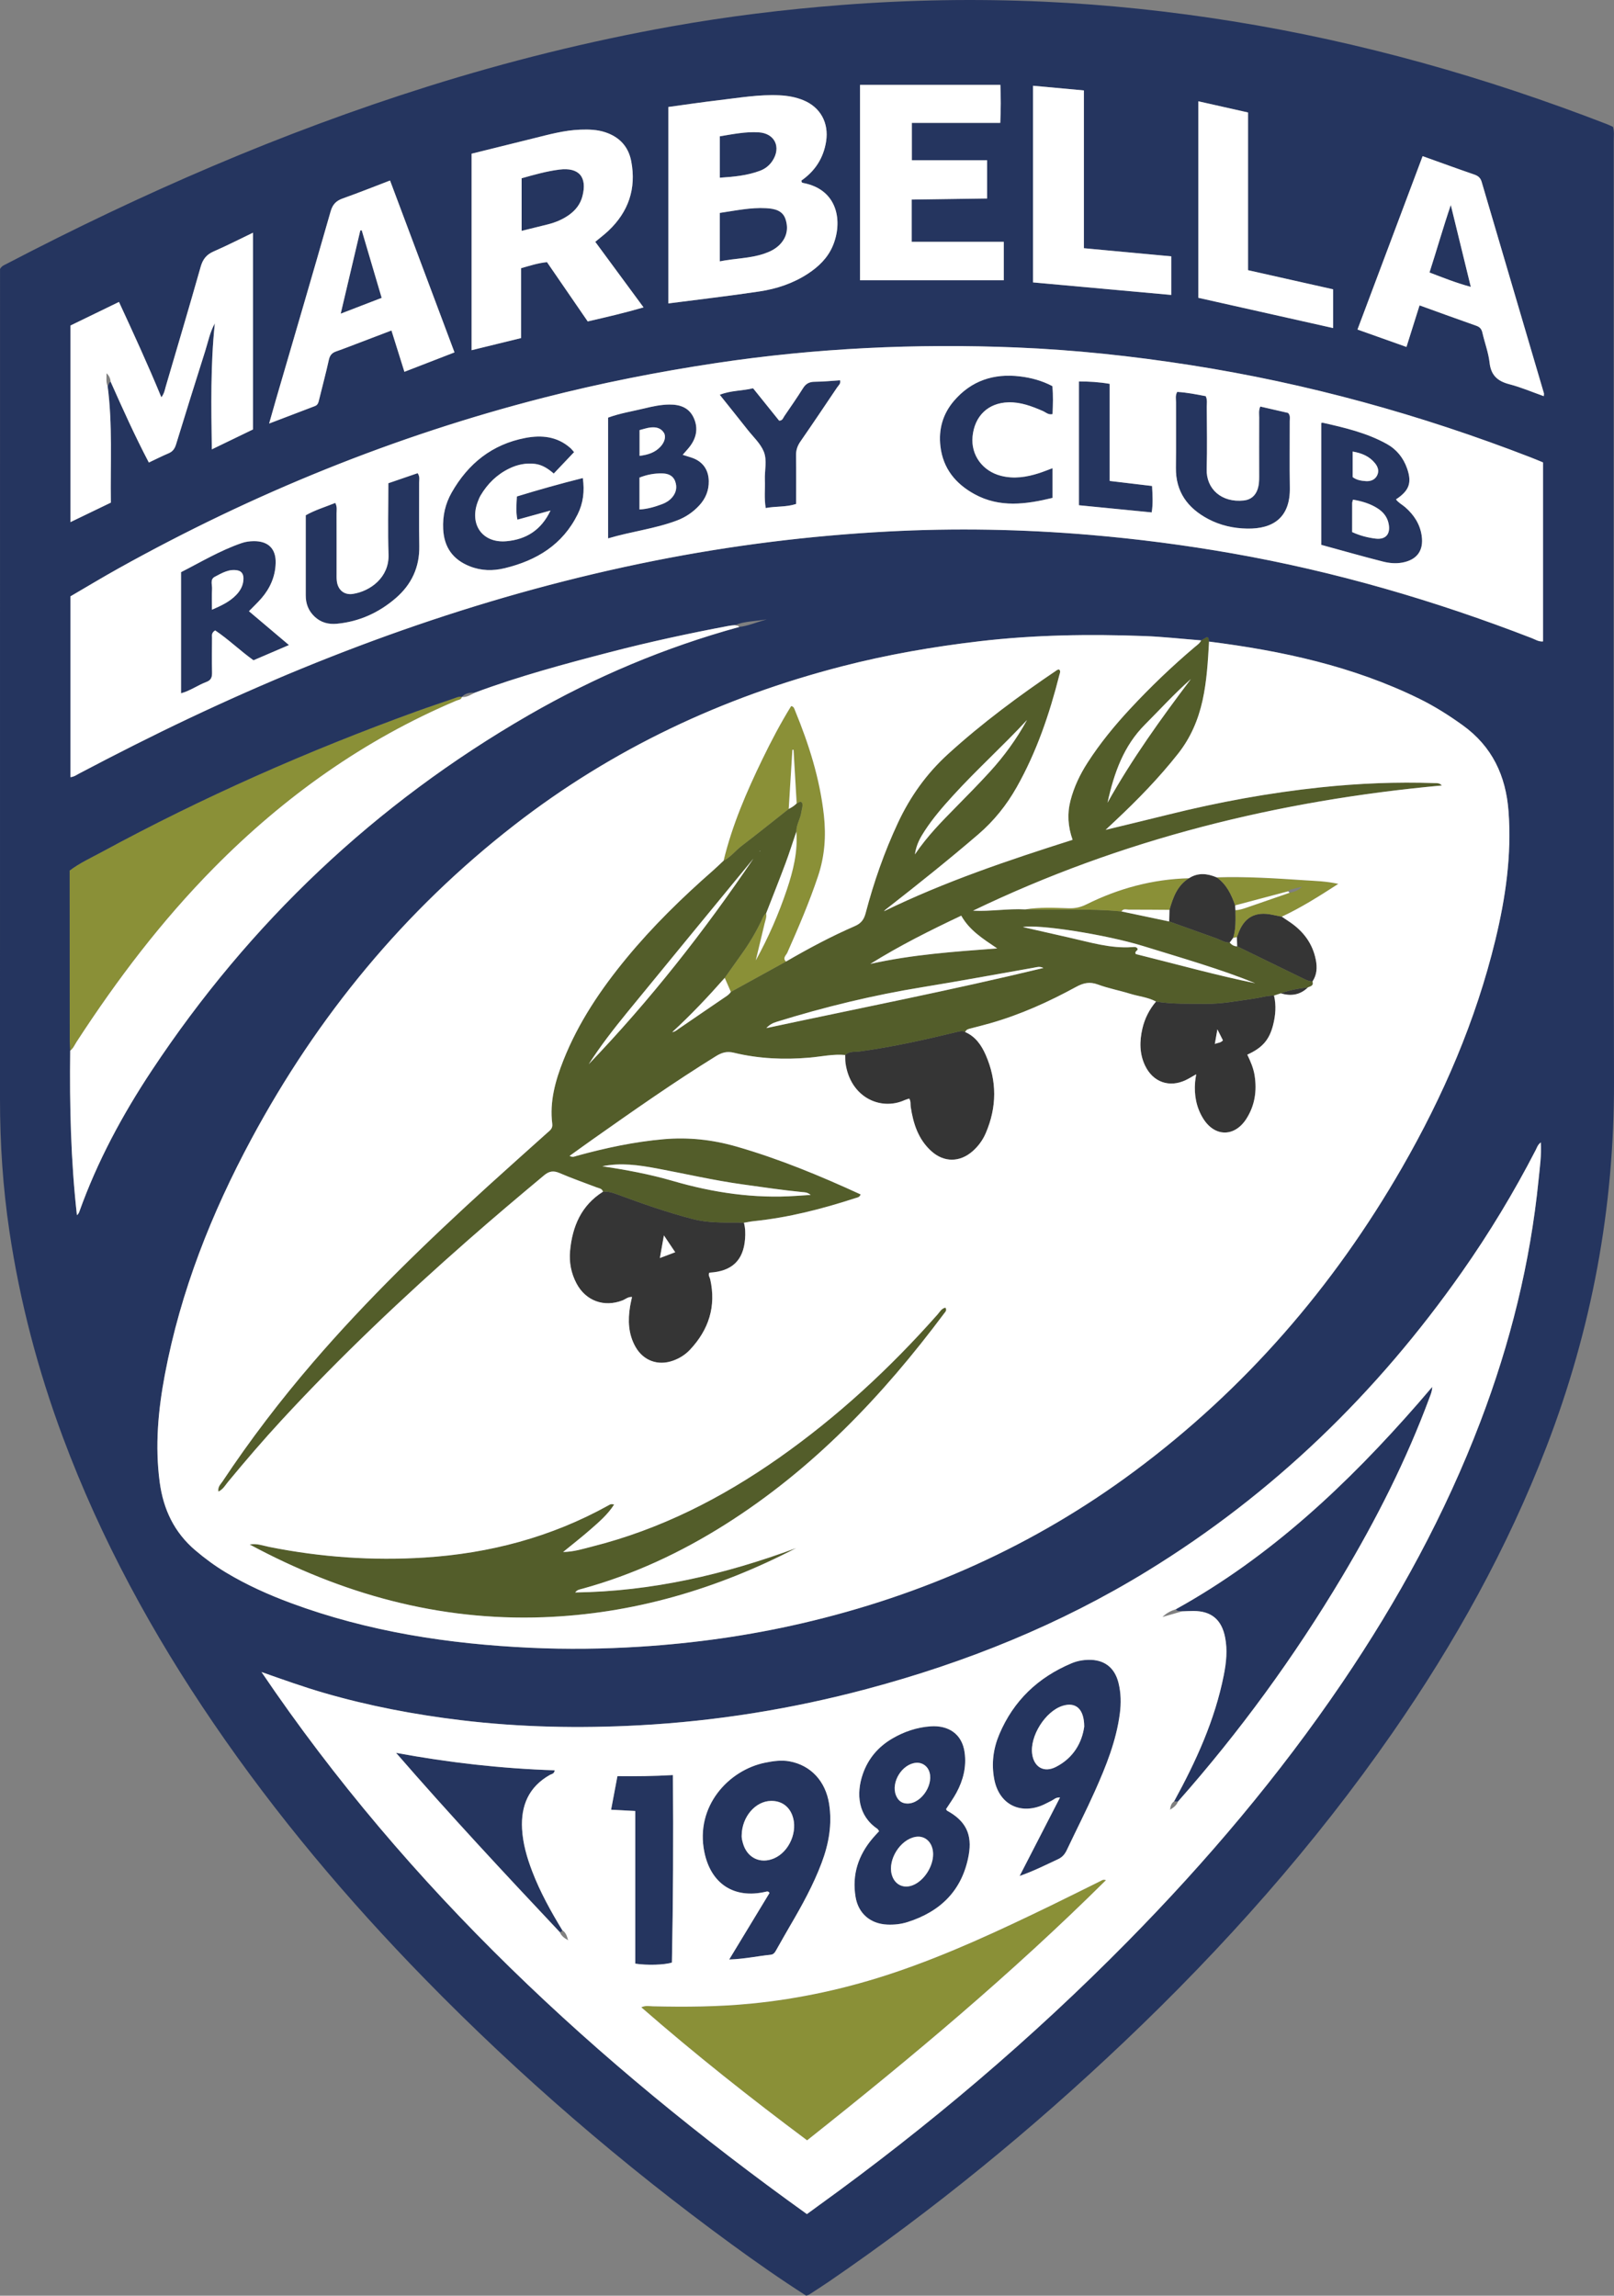
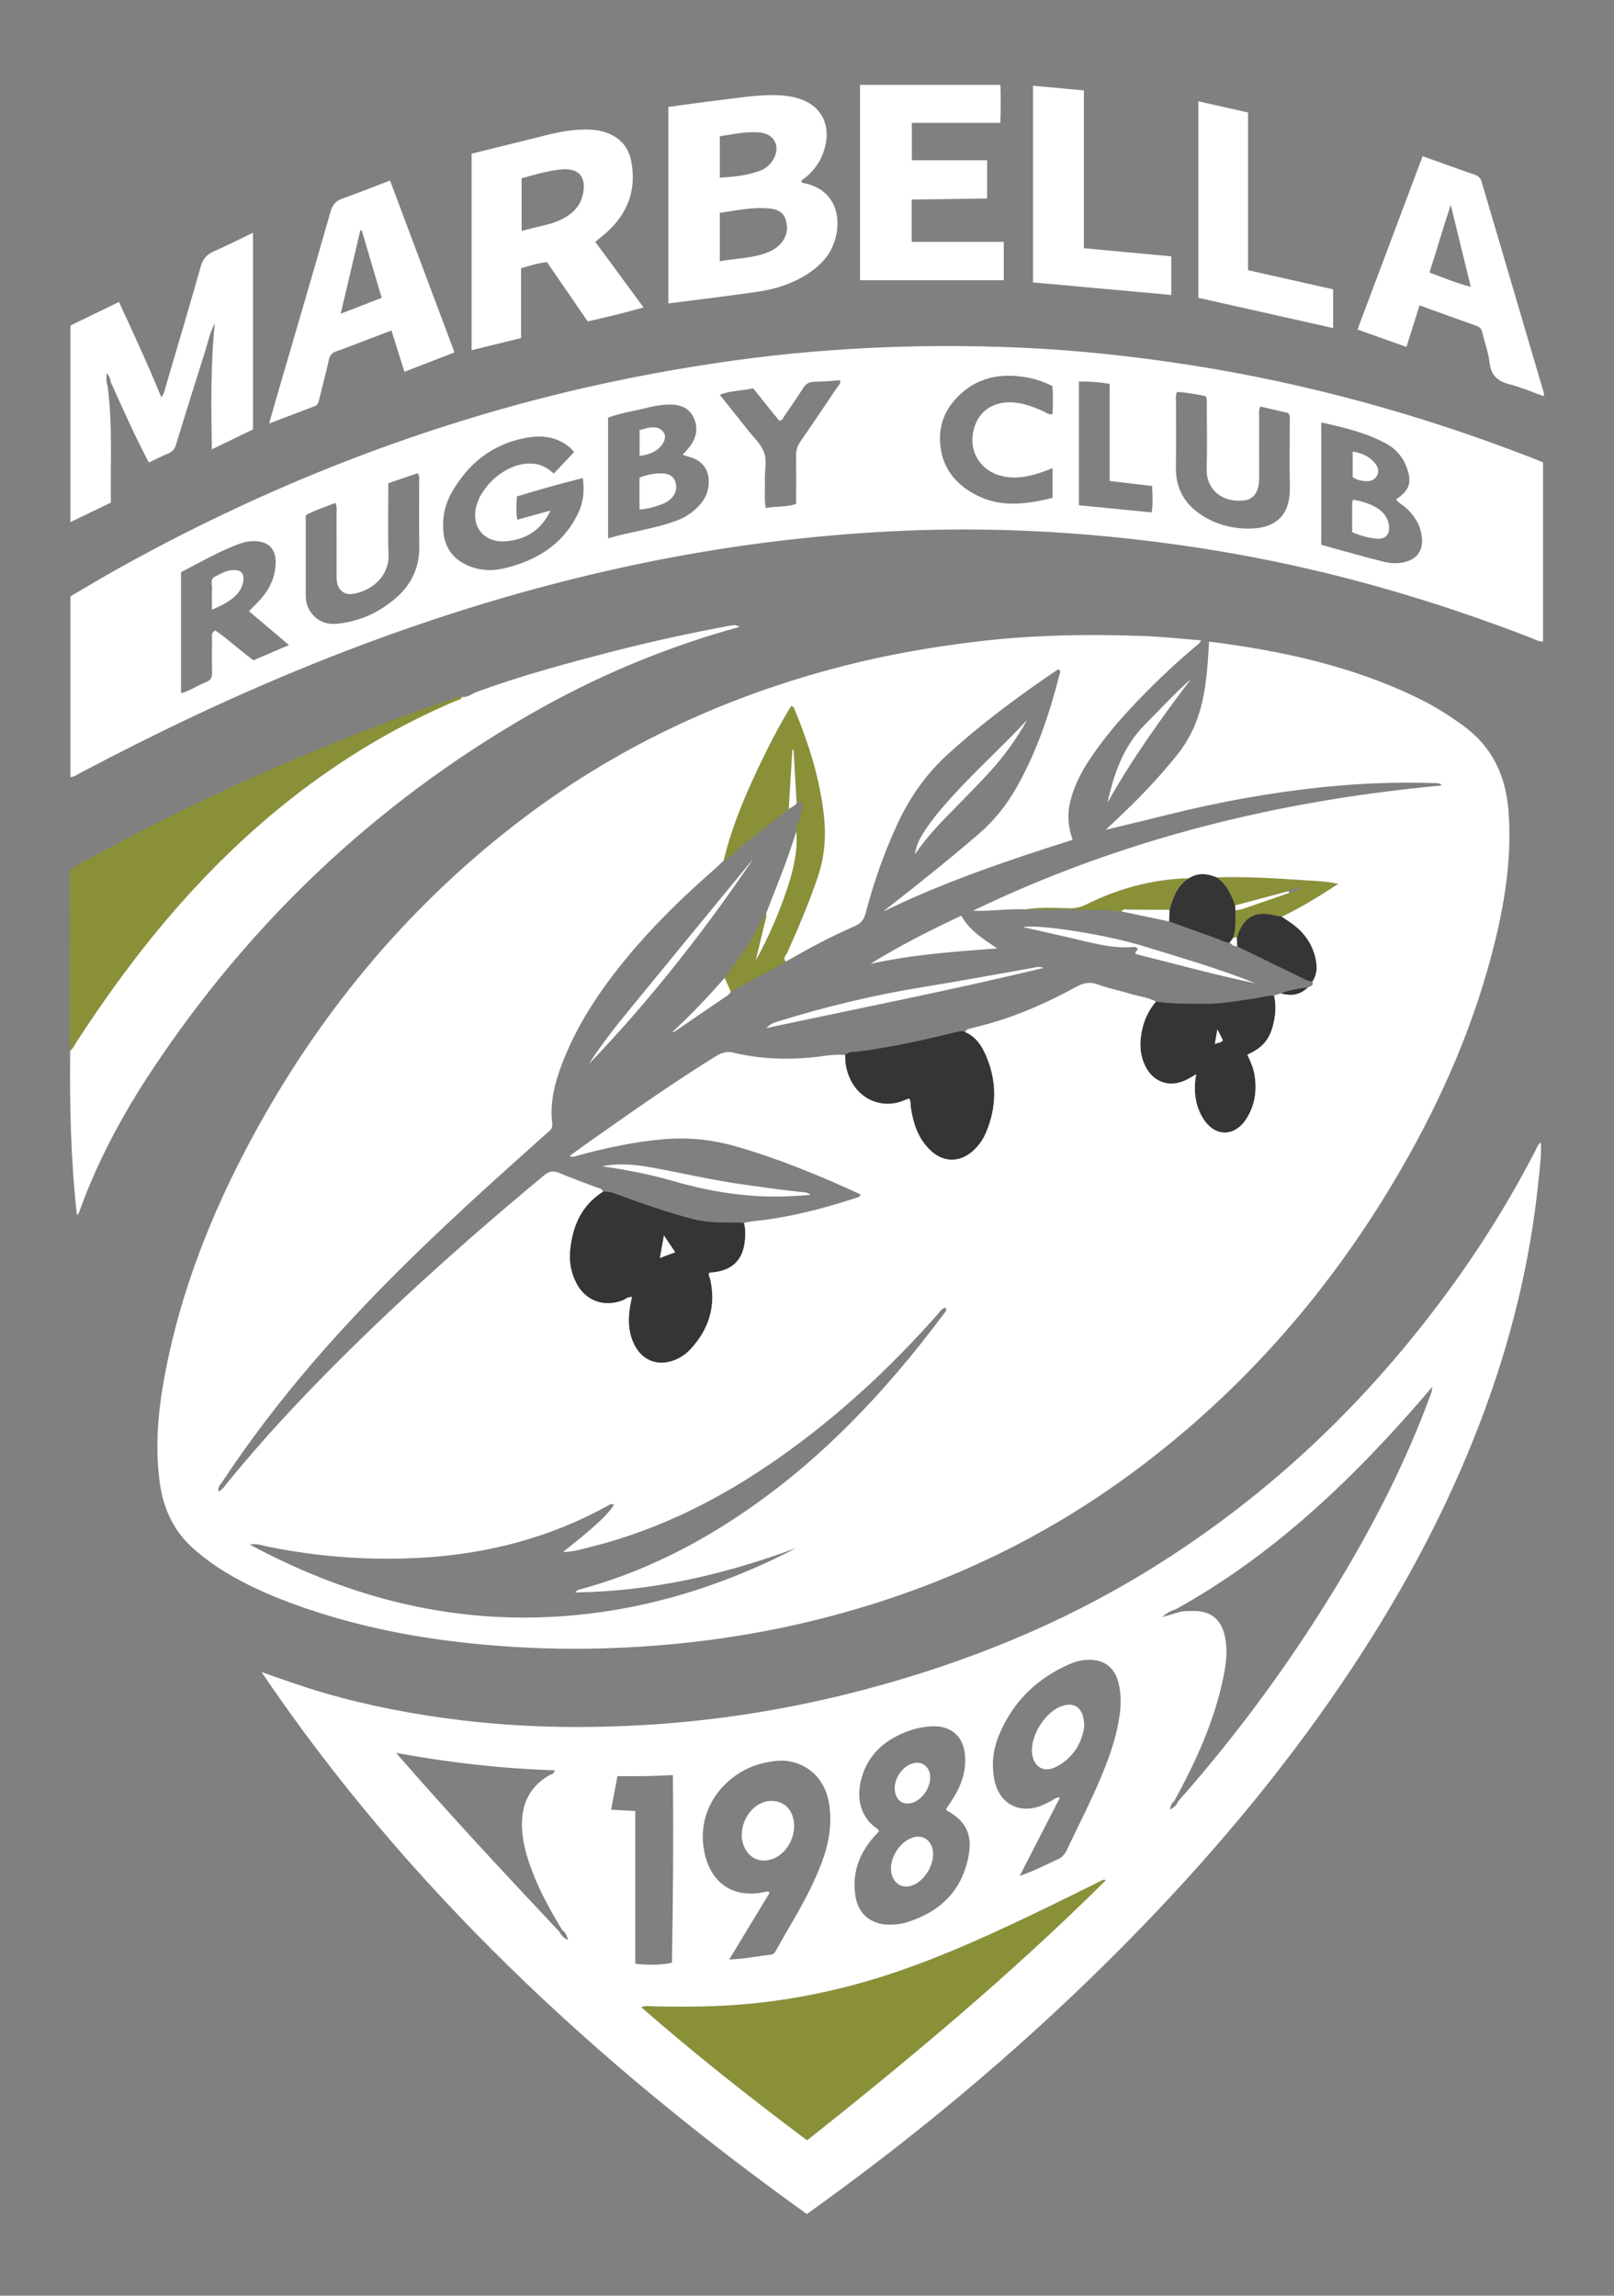
<svg xmlns="http://www.w3.org/2000/svg" id="logo-marbella-rugby-club" viewBox="0 0 360 512">
  <rect x="0" y="0" width="360" height="512" fill="#808080" stroke="none" />
  <defs>
    <style>.cls-1{fill:#fff;}.cls-2{fill:#535d2a;}.cls-3{fill:#353535;}.cls-4{fill:#25355f;}.cls-5{fill:#8a9037;}</style>
  </defs>
  <path id="dark-olive" class="cls-3" d="M134.487,265.787c1.243-.133,2.379.286,3.508.705,5.43,2.015,10.89,3.918,16.504,5.379,3.334.868,6.698.785,10.076.79.452,0,.904.03,1.355.046.328,1.19.346,2.409.252,3.621-.371,4.804-2.954,7.232-7.951,7.507-.352.539.071.987.18,1.473,1.362,6.057-.326,11.248-4.497,15.701-1.046,1.116-2.336,1.93-3.787,2.45-3.361,1.204-6.621.028-8.382-3.08-1.613-2.848-1.727-5.923-1.201-9.068.111-.662.27-1.316.423-2.054-.914-.058-1.467.512-2.123.766-4.105,1.592-8.19.117-10.254-3.778-1.204-2.272-1.673-4.733-1.436-7.276.509-5.457,2.489-10.13,7.332-13.183ZM150.604,279.281c-.844-1.258-1.608-2.397-2.521-3.758-.326,1.836-.603,3.392-.897,5.046,1.228-.463,2.27-.855,3.418-1.287ZM188.591,237.11c1.06,7.584,7.78,10.686,13.172,8.252.334-.151.697-.237,1.035-.35.406.629.247,1.248.333,1.826.559,3.751,1.68,7.254,4.593,9.889,2.831,2.562,6.362,2.535,9.226.013,1.274-1.122,2.255-2.477,2.919-4.017,2.5-5.801,2.528-11.649-.003-17.433-.946-2.162-2.275-4.118-4.585-5.117-.484-.272-.938-.236-1.498-.101-7.296,1.765-14.612,3.421-22.067,4.424-1.037.14-2.304-.112-3.202.795.023.606-.007,1.22.077,1.817ZM257.846,223.375c3.675.611,7.383.445,11.083.497,3.57.05,7.05-.645,10.557-1.131,1.564-.216,3.087-.704,4.682-.706.529,2.199.341,4.388-.2,6.541-.84,3.342-2.414,5.128-5.759,6.638.712,1.488,1.376,3.006,1.633,4.656.532,3.425.05,6.68-1.824,9.623-2.646,4.156-7.115,4.112-9.686-.084-1.516-2.474-2.005-5.214-1.77-8.091.043-.52.145-1.036.245-1.727-.872.491-1.559.928-2.288,1.279-3.693,1.781-7.351.492-9.117-3.222-1.266-2.661-1.24-5.444-.596-8.24.518-2.25,1.542-4.269,3.04-6.035ZM272.771,232.025c-.365-.724-.746-1.482-1.233-2.449-.213,1.21-.38,2.156-.571,3.242.687-.267,1.295-.212,1.804-.792ZM293.497,214.094c-.704-3.617-2.733-6.341-5.725-8.396-.619-.425-1.246-.838-1.869-1.256-.669-.133-1.34-.254-2.005-.402-3.909-.872-6.443.538-7.767,4.327-.075.215-.164.425-.246.638.02.685.04,1.369.06,2.054,5.025,2.447,10.053,4.89,15.073,7.347.553.271,1.111.47,1.728.483,1-1.48,1.078-3.115.751-4.794ZM275.049,209.182c.659-2.021.532-4.108.517-6.186-.022-.358-.044-.716-.066-1.074-.852-2.431-1.926-4.715-4.127-6.252-2.09-.875-4.159-1.11-6.179.197-2.622,1.623-3.544,4.3-4.348,7.05-.021.864-.042,1.728-.063,2.592,3.512,1.258,7.024,2.518,10.537,3.773.977.349,1.863.991,2.967.936.254-.345.508-.691.763-1.036ZM291.747,220.203c-2.062.251-4.108.573-6.057,1.339,2.266.678,4.316.374,6.057-1.339Z" />
-   <path id="medium-olive" class="cls-2" d="M188.514,235.293c-2.668-.254-5.284.354-7.914.582-5.719.496-11.364.254-16.933-1.095-1.548-.375-2.689-.026-3.986.776-9.355,5.789-18.348,12.111-27.336,18.442-1.725,1.215-3.432,2.458-5.301,3.798.732.394,1.168.102,1.629-.025,6.362-1.747,12.8-3.129,19.378-3.703,5.482-.478,10.855.101,16.18,1.631,9.556,2.746,18.692,6.529,27.729,10.684-.226.681-.772.695-1.239.847-7.359,2.397-14.826,4.314-22.547,5.111-.752.078-1.496.241-2.244.364-.452-.016-.903-.046-1.355-.046-3.378-.005-6.742.078-10.076-.79-5.614-1.461-11.075-3.365-16.504-5.379-1.13-.419-2.265-.838-3.508-.705-.186-.736-.859-.758-1.407-.967-2.757-1.051-5.547-2.024-8.253-3.192-1.365-.589-2.325-.457-3.475.502-5.712,4.76-11.39,9.559-16.976,14.468-14.487,12.732-28.489,25.967-41.581,40.152-4.12,4.464-8.071,9.071-11.94,13.753-.608.735-1.07,1.637-2.132,2.161-.206-1.054.483-1.62.902-2.251,6.137-9.245,12.86-18.043,20.088-26.457,12.143-14.135,25.516-27.042,39.277-39.56,4.322-3.932,8.691-7.812,13.037-11.717.605-.544,1.29-.95,1.154-2.025-.626-4.978.688-9.647,2.491-14.199,3.335-8.418,8.337-15.82,14.056-22.76,5.857-7.108,12.427-13.514,19.343-19.575.797-.698,1.552-1.444,2.326-2.169,1.589-.793,2.644-2.241,4.027-3.295,3.54-2.697,7.004-5.493,10.499-8.249.661-.308,1.26-.706,1.772-1.23.391-.112.727-.602,1.216-.161.224.736-.081,1.43-.186,2.16-.212,1.48-1.126,2.766-1.1,4.294-.803,2.363-1.55,4.747-2.423,7.083-1.397,3.737-2.878,7.442-4.324,11.161-.596.411-.784,1.091-1.074,1.692-1.213,2.515-2.626,4.909-4.246,7.182-1.306,1.831-2.605,3.668-3.907,5.502-3.699,4.187-7.519,8.257-11.706,12.095.638-.073,1.008-.445,1.419-.726,3.563-2.432,7.117-4.879,10.687-7.3.387-.263.71-.555.963-.937,4.101-2.258,8.202-4.515,12.302-6.773,4.985-2.886,10.06-5.61,15.341-7.899,1.45-.629,2.056-1.504,2.424-2.904,1.815-6.913,4.169-13.633,7.196-20.118,2.733-5.857,6.387-10.984,11.181-15.35,7.598-6.919,15.824-12.998,24.314-18.742.117-.079.281-.09.436-.136.456.372.18.845.085,1.224-2.207,8.713-5.078,17.173-9.518,25.035-2.261,4.004-5.079,7.521-8.584,10.532-6.566,5.64-13.324,11.038-20.142,16.364-.303.237-.624.451-.89.783,13.485-6.585,27.65-11.354,42.08-15.937-1.036-2.926-1.227-5.82-.472-8.746.786-3.046,2.122-5.841,3.818-8.473,2.765-4.292,5.984-8.226,9.453-11.958,4.554-4.899,9.372-9.523,14.48-13.842.516-.436,1.101-.807,1.392-1.46.426-.244.85-.489,1.287-.74.592.126.327.671.481,1.011-.256,4.396-.493,8.789-1.448,13.113-.964,4.368-2.674,8.349-5.46,11.882-4.244,5.383-9.001,10.271-13.989,14.948-.604.567-1.207,1.135-2.174,2.044,4.995-1.214,9.513-2.291,14.02-3.413,11.176-2.781,22.482-4.856,33.931-6.066,8.447-.893,16.929-1.246,25.428-.949.506.018,1.057-.088,1.627.53-36.538,3.351-71.513,12.001-104.576,27.924,3.901.205,7.754-.5,11.626-.289,7.162.229,14.34-.257,21.493.461,3.543.744,7.086,1.489,10.629,2.233,3.512,1.258,7.023,2.518,10.536,3.774.977.349,1.863.991,2.967.936.441.502.964.842,1.659.839,5.025,2.447,10.053,4.89,15.073,7.347.553.271,1.111.47,1.728.483.325.941-.41,1.072-.999,1.315-2.062.251-4.108.573-6.057,1.339-.507.164-1.015.329-1.522.493-1.596.002-3.118.489-4.682.706-3.508.485-6.987,1.181-10.557,1.131-3.701-.052-7.408.114-11.083-.497-1.808-.978-3.86-1.149-5.785-1.745-2.376-.737-4.846-1.195-7.172-2.056-1.805-.668-3.207-.376-4.845.519-6.104,3.332-12.427,6.193-19.137,8.107-1.449.413-2.91.784-4.369,1.16-.516.133-1.042.226-1.257.815-.484-.272-.938-.236-1.498-.101-7.296,1.765-14.612,3.421-22.067,4.424-1.037.14-2.304-.112-3.202.795ZM214.404,204.218c-6.823,3.235-13.502,6.541-20.277,10.756,9.492-2.114,18.697-2.725,28.295-3.453-3.273-2.206-6.21-4.068-8.018-7.303ZM232.733,215.883c-.843-.424-1.489-.178-2.124-.066-8.261,1.445-16.507,2.986-24.785,4.33-11.064,1.797-21.919,4.428-32.618,7.753-.825.256-1.532.6-2.274,1.39,20.683-4.426,41.252-8.444,61.801-13.407ZM134.345,260.111c5.317.784,10.596,1.773,15.752,3.273,9.023,2.625,18.176,3.975,27.581,3.32.947-.066,1.895-.127,3.146-.21-.801-.624-1.348-.576-1.87-.627-4.443-.432-8.853-1.103-13.274-1.712-6.451-.889-12.786-2.369-19.177-3.563-4.008-.748-8.055-1.336-12.158-.481ZM279.973,219.284c-7.52-3.081-16.224-5.578-24.87-8.254-8.585-2.657-23.615-4.947-26.943-4.27,3.442.783,6.895,1.578,10.352,2.352,4.635,1.038,9.211,2.47,14.059,2.115.403-.029.921-.12,1.173.386.087.475-.789.524-.405,1.17,9.134,2.27,18.265,4.806,26.634,6.501ZM168.053,191.483c-9.385,11.427-18.788,22.839-28.145,34.289-3.04,3.72-5.992,7.515-8.591,11.57,13.622-14.185,25.723-29.598,36.736-45.859ZM229.074,160.581c-5.349,5.78-11.21,11.045-16.508,16.862-2.251,2.471-4.446,4.993-6.276,7.801-.96,1.473-1.884,2.982-2.223,5.312,2.82-4.167,5.986-7.332,9.124-10.527,2.554-2.6,5.117-5.194,7.575-7.883,3.217-3.52,6.004-7.369,8.308-11.567ZM265.626,151.446c-3.776,3.351-6.93,6.832-10.244,10.152-4.711,4.718-6.864,10.654-8.349,17.419,5.52-9.851,11.853-18.635,18.593-27.571ZM169.53,189.739c-.187-.239.177.041-.096.174.009-.039.013-.08.03-.115.012-.025.044-.04.066-.059ZM121.227,360.682c19.99-.735,38.678-6.261,56.388-15.438-15.895,5.891-32.196,9.69-49.318,9.913.462-.634,1.073-.683,1.64-.839,11.329-3.119,21.862-8.036,31.78-14.293,19.537-12.325,35.172-28.735,48.895-47.129.249-.333.642-.657.268-1.257-.883.167-1.267.96-1.781,1.54-10.61,11.981-22.281,22.778-35.388,31.986-12.755,8.961-26.447,15.926-41.621,19.751-2.018.509-4.019,1.171-6.492,1.221,2.234-1.832,4.251-3.398,6.167-5.081,1.869-1.641,3.783-3.27,5.211-5.499-.718-.238-1.015.039-1.32.208-12.745,7.067-26.483,10.684-40.941,11.605-11.62.74-23.163-.075-34.597-2.354-1.461-.291-2.887-.861-4.425-.551,20.495,11.025,42.165,17.076,65.532,16.217Z" />
  <path id="light-olive" class="cls-5" d="M103.027,155.435c-.144.666-.791.637-1.23.823-20.603,8.721-38.451,21.45-54.131,37.341-11.617,11.773-21.555,24.876-30.558,38.722-.449.691-.76,1.489-1.451,2.007-.036-.682-.102-1.363-.102-2.044-.012-12.01-.015-24.019-.021-36.029,0-.681,0-1.361,0-2.099,2.229-1.694,4.719-2.817,7.096-4.107,22.62-12.276,46.098-22.63,70.278-31.4,2.775-1.006,5.582-1.923,8.368-2.899.573-.201,1.12-.475,1.752-.316ZM175.606,212.481c2.491-5.621,4.916-11.264,6.867-17.105,1.472-4.409,1.803-8.899,1.299-13.497-.894-8.154-3.337-15.873-6.439-23.412-.166-.402-.245-.899-.872-.991-2.339,3.791-4.424,7.75-6.377,11.776-3.547,7.313-6.771,14.756-8.686,22.699,1.589-.793,2.644-2.241,4.027-3.295,3.54-2.697,7.004-5.493,10.499-8.249.271-4.391.542-8.783.814-13.174.086-.005.173-.011.259-.016.233,3.986.466,7.973.7,11.96.391-.112.727-.601,1.216-.161.224.736-.081,1.43-.186,2.16-.212,1.48-1.126,2.766-1.1,4.294.349,4.479-.702,8.723-2.111,12.917-1.835,5.461-4.128,10.721-6.937,15.797.657-2.75,1.309-5.502,1.975-8.25.177-.731.494-1.438.326-2.22-.596.41-.784,1.09-1.074,1.691-1.213,2.515-2.626,4.909-4.246,7.182-1.306,1.831-2.605,3.668-3.907,5.502.454,1.043.909,2.087,1.363,3.131,4.101-2.257,8.202-4.514,12.303-6.772-.851-.785.034-1.392.289-1.967ZM287.332,198.775c.103-.107.189-.275.313-.31.775-.219,1.559-.409,2.762-.716-.989,1.027-1.895,1.168-2.774,1.367-3.213,1.11-6.426,2.221-9.639,3.329-.789.272-1.585.518-2.428.551.016,2.079.143,4.166-.516,6.187.279-.06.557-.119.836-.179.083-.212.171-.422.246-.637,1.324-3.789,3.859-5.199,7.767-4.327.665.148,1.337.269,2.006.402,4.309-2.009,8.302-4.542,12.607-7.316-2.742-.606-5.073-.644-7.387-.797-6.576-.436-13.153-.866-19.751-.657,2.2,1.537,3.274,3.821,4.127,6.252,3.944-1.049,7.888-2.098,11.832-3.147ZM242.307,201.708c-1.261.628-2.5.901-3.913.854-3.245-.108-6.499-.262-9.733.253,7.162.229,14.34-.257,21.493.461.402-.701,1.076-.399,1.631-.401,3.02-.009,6.04.024,9.06.042.804-2.75,1.726-5.427,4.348-7.05-8.071.208-15.68,2.255-22.887,5.841ZM245.419,419.544c-3.669,1.807-7.322,3.648-11.002,5.431-11.392,5.519-22.847,10.887-34.867,14.938-10.452,3.523-21.154,5.886-32.128,6.951-7.254.704-14.532.761-21.814.591-.778-.018-1.601-.232-2.568.22,11.993,10.459,24.28,20.187,36.984,29.671,23.131-18.343,45.66-37.184,66.657-58.02-.644-.237-.942.061-1.261.218Z" />
-   <path id="purple" class="cls-4" d="M179.832,512c-5.693-3.637-11.158-7.46-16.547-11.395-24.451-17.849-47.315-37.545-68.48-59.21-17.278-17.686-33.161-36.542-47.12-56.983-13.659-20.001-25.192-41.139-33.666-63.891-5.555-14.916-9.591-30.23-11.929-45.98C.647,264.828-.002,255.053,0,245.229c.013-61.128.006-122.256.006-183.384,0-.681,0-1.362,0-1.857.382-.688.911-.851,1.373-1.092,30.254-15.787,61.436-29.36,94.015-39.603,17.85-5.612,35.973-10.116,54.386-13.406,12.533-2.239,25.162-3.781,37.863-4.768,15.069-1.171,30.151-1.431,45.237-.743,14.088.642,28.098,2.127,42.035,4.366,28.649,4.602,56.394,12.459,83.435,22.919.49.19.966.417,1.432.62.304,1.102.158,2.169.158,3.22.008,69.948-.097,139.896.059,209.843.062,28.085-4.977,55.116-15.041,81.267-8.747,22.727-20.49,43.832-34.336,63.8-17.471,25.196-37.742,47.957-59.938,69.025-20.572,19.527-42.455,37.445-65.866,53.464-1.439.985-2.912,1.918-4.374,2.869-.122.08-.278.107-.613.231ZM103.003,155.447l.024-.012c-.632-.159-1.179.115-1.752.316-2.786.976-5.593,1.892-8.368,2.899-24.18,8.77-47.658,19.124-70.278,31.4-2.377,1.29-4.867,2.413-7.096,4.107,0,.738,0,1.419,0,2.099.005,12.01.009,24.019.021,36.029,0,.681.067,1.363.102,2.044-.147,12.248.131,24.477,1.502,36.684.298-.243.436-.498.532-.768,4.008-11.22,9.622-21.631,16.176-31.52,21.848-32.964,49.799-59.47,84.039-79.229,14.817-8.55,30.475-15.135,46.977-19.667,1.971-.225,3.785-1.031,6.135-1.695-2.678.457-4.959.398-7.079,1.284-.45.052-.906.076-1.35.159-8.898,1.674-17.746,3.586-26.509,5.863-10.149,2.638-20.277,5.358-30.122,9.025-1.097-.011-2.16.081-2.955.982ZM24.002,86.069c.33-.225.218-.789.69-.906,2.677,6.016,5.373,12.024,8.509,17.995,1.541-.728,2.949-1.448,4.403-2.06.928-.391,1.375-1.041,1.662-1.974,2.144-6.959,4.301-13.915,6.51-20.854.655-2.056,1.049-4.208,2.143-6.146-.982,9.28-.799,18.549-.672,28.095,3.35-1.62,6.332-3.062,9.184-4.442v-43.873c-3.058,1.467-5.879,2.912-8.779,4.176-1.595.695-2.415,1.734-2.892,3.414-2.525,8.904-5.163,17.776-7.774,26.656-.219.743-.314,1.558-.994,2.464-3.018-7.332-6.21-14.251-9.453-21.271-3.749,1.821-7.33,3.56-10.824,5.257v43.844c3.118-1.504,6.026-2.907,9.012-4.347-.13-8.747.411-17.407-.726-26.028ZM267.911,142.821c-4.231-.332-8.457-.811-12.694-.968-12.284-.458-24.547-.269-36.786,1.167-10.316,1.21-20.516,2.985-30.569,5.574-26.729,6.885-51.244,18.41-73.106,35.388-24.583,19.091-43.93,42.624-58.664,70.009-8.928,16.594-15.809,33.971-19.32,52.567-1.5,7.943-2.234,15.943-1.149,24.031.81,6.039,3.237,11.168,7.932,15.163,2.146,1.826,4.399,3.482,6.807,4.933,4.621,2.784,9.517,4.981,14.567,6.851,17.224,6.378,35.137,9.119,53.375,9.957,8.178.376,16.368.275,24.556-.246,12.125-.772,24.109-2.454,35.939-5.194,27.038-6.262,51.901-17.339,74.238-33.938,24.664-18.327,44.356-41.078,59.667-67.684,9.203-15.992,16.471-32.805,20.833-50.797,2.283-9.419,3.658-18.938,2.938-28.678-.586-7.934-3.649-14.478-10.23-19.213-3.088-2.221-6.281-4.24-9.691-5.914-14.808-7.269-30.659-10.684-46.879-12.738-.152-.34.112-.885-.48-1.011-.437.252-.861.496-1.285.741ZM58.329,372.904c32.679,48.295,74.619,87.178,121.652,120.894.933-.681,1.726-1.265,2.525-1.842,24.611-17.75,47.68-37.31,68.994-58.939,17.624-17.885,33.799-36.976,47.912-57.784,12.394-18.274,22.931-37.541,30.807-58.218,6.625-17.394,11.1-35.313,12.952-53.856.272-2.72.677-5.459.508-8.37-.706.528-.853,1.137-1.121,1.657-4.877,9.461-10.369,18.549-16.483,27.256-18.916,26.942-42.061,49.432-70.145,66.666-19.506,11.971-40.508,20.429-62.572,26.314-16.669,4.446-33.627,7.181-50.84,8.106-13.26.713-26.516.45-39.734-1.144-10.322-1.245-20.491-3.177-30.476-6.074-4.702-1.364-9.307-3.022-13.978-4.666ZM344.176,103.132c-.889-.364-1.782-.746-2.688-1.097-24.635-9.554-49.951-16.555-76.074-20.626-12.821-1.998-25.699-3.383-38.651-3.912-22.472-.918-44.853.129-67.12,3.485-12.88,1.941-25.634,4.456-38.251,7.683-33.327,8.525-64.927,21.377-94.975,38.111-3.634,2.024-7.194,4.179-10.705,6.224v40.322c.817-.076,1.368-.501,1.958-.812,8.106-4.272,16.276-8.413,24.559-12.332,33.235-15.727,67.653-27.941,103.765-35.125,17.19-3.419,34.543-5.586,52.039-6.514,15.009-.796,30.009-.52,44.993.745,10.65.899,21.231,2.272,31.757,4.121,22.954,4.031,45.211,10.517,66.928,18.933.761.295,1.465.803,2.465.714v-39.92ZM149.08,23.859v43.812c6.847-.888,13.599-1.665,20.316-2.674,3.829-.575,7.501-1.79,10.798-3.947,2.4-1.57,4.411-3.513,5.545-6.178,2.271-5.332,1.248-12.618-6.641-14.077-.262-.049-.35-.219-.334-.535,3.03-2.114,4.924-5.009,5.502-8.741.636-4.105-1.269-7.612-5.09-9.172-1.689-.69-3.468-1.006-5.309-1.094-4.576-.22-9.064.572-13.573,1.098-3.674.429-7.333.981-11.214,1.507ZM116.227,75.397v-15.582c2.003-.576,3.843-1.163,5.775-1.351,3.064,4.459,6.062,8.821,9.085,13.22,4.21-.964,8.269-1.907,12.454-3.13-3.69-5.009-7.223-9.807-10.769-14.621,1.095-.914,2.067-1.642,2.943-2.471,4.476-4.235,6.237-9.397,5.084-15.482-.619-3.269-2.6-5.402-5.732-6.461-1.824-.617-3.71-.671-5.614-.603-3.588.128-7.018,1.086-10.47,1.943-4.604,1.143-9.208,2.284-13.795,3.421v43.822c3.774-.925,7.333-1.797,11.037-2.705ZM220.178,35.741h-16.793v-8.338h19.721c.149-3.025.136-5.782.027-8.475h-31.305v43.582h32.061v-8.574h-20.534v-9.426c5.659-.081,11.222-.16,16.822-.24v-8.529ZM317.312,34.828c-4.872,12.965-9.683,25.766-14.529,38.664,3.789,1.347,7.31,2.599,10.926,3.885,1.008-3.201,1.949-6.19,2.919-9.272,4.398,1.586,8.513,3.093,12.648,4.542.82.287,1.19.747,1.377,1.583.499,2.221,1.343,4.392,1.591,6.634.316,2.854,1.791,4.147,4.426,4.831,2.588.672,5.074,1.742,7.666,2.658.021-.382.067-.529.031-.651-4.63-15.718-9.272-31.434-13.89-47.156-.268-.911-.804-1.332-1.673-1.631-3.717-1.278-7.409-2.628-11.493-4.089ZM60.029,94.46c3.666-1.398,6.95-2.648,10.232-3.903.661-.253.776-.836.923-1.449.71-2.949,1.519-5.875,2.163-8.838.224-1.033.697-1.573,1.648-1.904,1.713-.595,3.4-1.265,5.096-1.908,2.379-.903,4.757-1.811,7.224-2.751.999,3.188,1.938,6.183,2.889,9.214,3.858-1.495,7.439-2.883,11.171-4.329-4.809-12.822-9.562-25.498-14.375-38.332-3.643,1.391-7.069,2.764-10.545,3.996-1.484.526-2.262,1.325-2.716,2.916-4,13.997-8.112,27.961-12.187,41.937-.481,1.649-.941,3.303-1.522,5.35ZM230.408,19.123v43.859c10.271.932,20.497,1.859,30.841,2.798v-8.61c-6.502-.604-12.884-1.197-19.49-1.811V20.166c-3.838-.352-7.446-.684-11.351-1.042ZM267.288,66.419c9.998,2.243,19.968,4.48,30.067,6.746v-8.64c-6.282-1.412-12.529-2.816-18.977-4.265V25.087c-3.778-.851-7.357-1.657-11.09-2.497v43.829ZM262.757,401.778c13.765-15.562,25.944-32.29,36.599-50.132,7.637-12.788,14.354-26.031,19.527-40.03.239-.647.544-1.276.575-2.303-1.2,1.398-2.176,2.555-3.172,3.695-15.719,17.994-32.932,34.221-54.001,45.886.313.61.949.258,1.395.47.832-.027,1.664-.076,2.496-.076,4.029-.002,6.311,1.942,7.085,5.899.552,2.82.258,5.606-.285,8.36-1.987,10.074-6.209,19.277-11.101,28.209.294.007.588.014.881.022ZM196.084,408.394c-.214-.29-.279-.448-.397-.528-4.282-2.887-4.774-7.773-3.239-12.211,1.187-3.432,3.42-6.059,6.54-7.897,2.648-1.56,5.534-2.534,8.584-2.743,3.898-.267,7.015,1.622,7.586,5.826.438,3.223-.315,6.188-1.825,8.985-.68,1.26-1.533,2.426-2.311,3.642.066.112.111.296.222.357,4.139,2.259,5.671,5.272,4.816,9.958-1.426,7.815-6.27,12.557-13.668,14.897-1.457.461-2.961.616-4.491.55-3.76-.163-6.453-2.463-7.07-6.171-.827-4.97.61-9.306,3.834-13.098.441-.519.914-1.011,1.419-1.567ZM208.13,413.54c.002-2.554-1.726-4.255-3.931-3.87-3.39.592-6.199,5.033-5.301,8.381.605,2.254,2.6,3.252,4.755,2.379,2.448-.991,4.475-4.112,4.477-6.89ZM202.418,402.233c3.222.005,6.095-4.561,4.709-7.482-.5-1.053-1.584-1.689-2.744-1.609-3.146.216-5.713,4.327-4.535,7.262.49,1.22,1.342,1.827,2.569,1.828ZM162.645,437.017c3.149-5.196,6.085-10.039,8.986-14.825-.256-.472-.578-.345-.831-.286-7.047,1.644-12.233-1.753-13.693-8.836-2.104-10.214,5.419-18.323,13.593-19.956,1.791-.358,3.592-.623,5.41-.288,4.745.873,8.029,4.43,8.821,9.479.715,4.556-.071,8.909-1.675,13.172-1.852,4.921-4.379,9.496-7.028,14.013-1.035,1.766-2.03,3.556-3.043,5.335-.3.526-.56,1.056-1.292,1.131-2.926.296-5.815.947-9.249,1.061ZM165.433,409.279c-.056.498.099,1.163.285,1.825.911,3.243,3.87,4.675,6.938,3.355,3.432-1.476,5.391-6.105,4.063-9.602-.792-2.085-2.493-3.238-4.737-3.212-3.443.041-6.481,3.492-6.549,7.634ZM236.436,400.882c-.966-.056-1.36.47-1.878.714-.82.386-1.606.861-2.452,1.174-5.014,1.854-9.32-.656-10.336-5.932-.67-3.478-.233-6.838,1.12-10.04,3.169-7.503,8.652-12.706,16.117-15.845,1.196-.503,2.454-.744,3.759-.773,3.53-.077,5.875,1.705,6.725,5.195.546,2.239.583,4.504.284,6.789-.796,6.1-3.072,11.73-5.549,17.275-1.979,4.432-4.193,8.759-6.268,13.15-.44.931-1.004,1.61-1.971,2.06-2.785,1.296-5.527,2.687-8.559,3.735,2.979-5.79,5.959-11.579,9.006-17.503ZM241.833,385.078c-.012-4.01-1.923-5.536-4.805-4.644-3.853,1.194-7.376,6.782-6.8,10.788.419,2.913,2.635,4.194,5.273,2.855,3.967-2.014,5.848-5.482,6.332-8.999ZM125.424,430.49c-2.562-4.215-4.954-8.518-6.721-13.142-1.169-3.059-2.082-6.183-2.258-9.477-.279-5.209,1.503-9.358,6.187-12.014.386-.219,1.023-.228,1.075-1.036-11.888-.385-23.641-1.724-35.363-3.892,11.87,13.682,24.168,26.863,36.524,39.992.286-.014.466-.164.556-.431ZM141.701,437.94c2.606.413,6.538.294,8.168-.244.274-13.849.338-27.72.224-41.815-4.272.246-8.314.296-12.376.244-.495,2.622-.938,4.972-1.413,7.486,1.839.098,3.486.187,5.397.289v34.04ZM127.217,99.917c-2.935-2.601-6.434-2.936-10.05-2.243-7.394,1.416-12.751,5.713-16.431,12.19-1.416,2.493-2.027,5.199-1.889,8.097.194,4.091,2.163,6.845,5.94,8.341,2.56,1.014,5.171,1.058,7.815.415,7.091-1.724,12.875-5.219,16.245-12.012,1.254-2.527,1.565-5.162,1.151-8.087-5.01,1.25-9.859,2.619-14.707,4.105-.085,1.747-.253,3.382.11,5.176,2.416-.666,4.718-1.301,7.389-2.038-2.108,4.446-5.503,6.443-9.798,6.84-5.362.495-8.347-3.703-6.431-8.784.187-.495.385-.996.654-1.449,1.55-2.608,3.645-4.655,6.383-5.982,1.806-.876,3.721-1.275,5.738-1.027,1.614.199,2.923,1.07,4.179,2.155,1.58-1.666,3.029-3.194,4.534-4.78-.33-.367-.554-.671-.831-.916ZM294.699,94.346c.146-.041.224-.09.288-.076,4.934,1.108,9.862,2.26,14.333,4.741,2.191,1.216,3.704,3.091,4.536,5.485,1.104,3.176.475,4.928-2.481,6.881.542.761,1.389,1.16,2.068,1.756,1.942,1.706,3.29,3.754,3.664,6.357.478,3.326-1.075,5.395-4.36,5.987-1.462.264-2.908.115-4.279-.232-4.596-1.165-9.157-2.471-13.768-3.733v-27.166ZM301.594,118.667c1.796.822,3.49,1.24,5.208,1.453,2.3.286,3.39-1.03,2.928-3.324-.304-1.513-1.195-2.602-2.446-3.409-1.669-1.077-3.529-1.609-5.497-1.951-.087.339-.186.549-.187.76-.012,2.12-.007,4.24-.007,6.471ZM301.714,106.407c.858.662,1.926.832,2.962.898,1,.064,1.987-.272,2.483-1.261.494-.984.2-1.912-.466-2.736-1.249-1.546-2.931-2.246-4.979-2.602v5.701ZM40.382,154.622v-27.015c4.375-2.223,8.713-4.841,13.532-6.492.876-.3,1.765-.418,2.679-.426,3.213-.028,4.984,1.666,4.894,4.9-.084,2.986-1.238,5.613-3.188,7.861-.834.961-1.768,1.835-2.771,2.867,2.974,2.514,5.852,4.947,8.926,7.547-2.735,1.174-5.278,2.265-7.911,3.395-2.978-2.13-5.619-4.71-8.549-6.66-.879.544-.697,1.128-.701,1.627-.02,2.584-.048,5.17.006,7.753.021,1.027-.194,1.714-1.258,2.111-1.881.702-3.54,1.941-5.658,2.533ZM47.279,135.983c2.227-.963,3.967-1.817,5.364-3.25.981-1.007,1.624-2.172,1.661-3.618.024-.939-.326-1.694-1.27-1.892-1.923-.404-3.535.586-5.125,1.416-1.108.579-.562,1.766-.61,2.688-.075,1.426-.02,2.859-.02,4.656ZM135.632,120.074v-26.935c2.64-.972,5.39-1.399,8.077-2.051,1.834-.445,3.679-.847,5.587-.864,2.368-.021,4.38.666,5.431,2.951,1.045,2.271.638,4.443-.862,6.408-.457.598-.98,1.144-1.592,1.852.707.223,1.316.411,1.922.607,2.482.804,3.846,2.645,3.893,5.25.038,2.075-.688,3.858-2.072,5.381-1.402,1.543-3.105,2.688-5.033,3.415-4.891,1.843-10.097,2.428-15.351,3.987ZM142.637,113.628c1.81-.105,3.45-.593,5.053-1.194.844-.316,1.625-.792,2.231-1.502.916-1.071,1.149-2.298.672-3.595-.481-1.307-1.595-1.728-2.892-1.756-1.739-.037-3.41.277-5.064.934v7.112ZM142.656,101.666c1.923-.23,3.462-.753,4.659-2.041.947-1.018,1.28-2.275.766-3.102-.686-1.104-1.815-1.316-2.985-1.185-.805.09-1.589.372-2.441.582v5.746ZM86.658,123.695c.168,5.062-4.032,8.154-7.93,8.76-1.967.306-3.37-.884-3.603-2.882-.07-.601-.047-1.213-.047-1.821-.002-4.406.01-8.813-.007-13.219-.003-.732.177-1.499-.289-2.371-2.219.9-4.502,1.575-6.589,2.759,0,6.033-.001,11.956,0,17.879,0,1.831.592,3.403,1.941,4.693,1.427,1.363,3.138,1.8,5.022,1.62,4.983-.477,9.352-2.469,13.112-5.714,3.509-3.028,5.334-6.878,5.251-11.615-.082-4.709-.008-9.42-.029-14.13-.003-.651.21-1.348-.338-2.124-2.088.717-4.212,1.446-6.533,2.243,0,5.45-.135,10.691.039,15.922ZM262.308,89.727c-.02,4.86.039,9.72-.024,14.579-.071,5.403,2.64,9.019,7.19,11.439,2.715,1.444,5.709,2.105,8.746,2.149,5.755.083,9.597-2.45,9.479-9.175-.087-4.934-.009-9.871-.022-14.807-.002-.585.181-1.221-.368-1.816-2.019-.464-4.123-.948-6.202-1.427-.404.901-.246,1.67-.249,2.417-.016,4.404-.013,8.808-.002,13.212.002.916-.034,1.819-.311,2.701-.481,1.534-1.533,2.448-3.098,2.62-4.939.543-8.432-2.537-8.3-7.013.137-4.628.039-9.263.022-13.895-.003-.746.159-1.516-.231-2.354-2.078-.399-4.21-.825-6.36-.951-.467.803-.265,1.579-.268,2.319ZM231.762,105.522c-2.774.889-5.567,1.338-8.479.601-4.111-1.04-6.751-4.617-6.357-8.76.439-4.617,3.516-7.533,8.04-7.637,2.726-.063,5.188.879,7.631,1.936.658.285,1.218.916,2.177.696.077-2.106.165-4.185-.047-6.245-2.367-1.244-4.789-1.877-7.261-2.171-5.785-.689-10.8.933-14.672,5.448-2.496,2.911-3.475,6.326-3.032,10.148.575,4.96,3.401,8.365,7.599,10.669,5.637,3.092,11.494,2.276,17.413.835v-6.627c-1.193.441-2.09.812-3.012,1.107ZM177.573,112.398c0-3.656.037-7.22-.021-10.782-.019-1.2.306-2.175.986-3.156,2.762-3.988,5.465-8.017,8.173-12.042.315-.468.878-.858.665-1.601-1.891.119-3.778.314-5.666.329-1.19.01-1.957.41-2.594,1.428-1.327,2.119-2.761,4.171-4.171,6.237-.277.406-.401,1.017-1.162,1.009-1.909-2.374-3.846-4.782-5.81-7.224-2.493.606-4.995.465-7.43,1.454,2.147,2.692,4.184,5.226,6.197,7.78,1.264,1.605,2.888,3.079,3.625,4.905.774,1.918.157,4.197.239,6.317.078,2.028-.188,4.07.19,6.254,2.272-.434,4.543-.167,6.779-.908ZM240.656,112.683c5.473.539,10.806,1.064,16.228,1.597.322-1.974.186-3.844.081-5.891-3.099-.369-6.155-.734-9.457-1.127v-21.652c-2.409-.419-4.577-.531-6.852-.537v27.609ZM170.46,56.571c1.31-.446,2.52-1.039,3.493-2.046,1.588-1.644,1.938-3.651,1.235-5.705-.663-1.934-2.512-2.289-4.294-2.39-3.488-.197-6.88.554-10.34,1.053v10.809c3.38-.689,6.726-.637,9.907-1.721ZM160.56,39.637c3.135-.205,6.122-.484,8.974-1.557,1.149-.433,2.105-1.192,2.788-2.247,1.961-3.028.475-6.095-3.09-6.319-2.893-.182-5.71.398-8.672.884v9.239ZM116.351,51.49c2.055-.508,3.95-.965,5.84-1.446,1.694-.431,3.295-1.083,4.728-2.109,1.461-1.046,2.516-2.375,2.983-4.148,1.13-4.288-.748-6.522-5.144-5.963-2.839.361-5.597,1.14-8.408,1.935v11.73ZM328.058,63.98c-1.539-6.301-3.001-12.281-4.462-18.262-1.697,4.994-3.117,9.994-4.749,15.054,3.034,1.157,5.914,2.318,9.211,3.208ZM80.677,51.346c-.106.024-.211.048-.317.073-1.429,6.064-2.857,12.128-4.367,18.538,3.219-1.242,6.025-2.325,9.138-3.526-1.531-5.184-2.993-10.134-4.454-15.085Z" />
  <path id="white" class="cls-1" d="M269.678,143.09c16.219,2.054,32.069,5.47,46.877,12.739,3.41,1.674,6.604,3.692,9.691,5.914,6.581,4.735,9.643,11.279,10.23,19.213.72,9.74-.655,19.26-2.938,28.678-4.362,17.992-11.63,34.805-20.833,50.797-15.311,26.606-35.003,49.357-59.667,67.684-22.337,16.598-47.201,27.675-74.238,33.938-11.83,2.74-23.813,4.422-35.939,5.194-8.188.521-16.379.622-24.556.246-18.238-.838-36.151-3.579-53.375-9.957-5.05-1.87-9.945-4.067-14.567-6.851-2.409-1.451-4.661-3.106-6.807-4.933-4.695-3.995-7.122-9.124-7.932-15.163-1.085-8.088-.351-16.088,1.149-24.031,3.511-18.596,10.392-35.974,19.32-52.567,14.734-27.385,34.081-50.918,58.664-70.009,21.862-16.978,46.377-28.503,73.106-35.388,10.053-2.589,20.252-4.364,30.569-5.574,12.239-1.436,24.502-1.625,36.786-1.167,4.238.158,8.463.636,12.693.968-.291.653-.876,1.024-1.392,1.46-5.108,4.319-9.926,8.943-14.48,13.842-3.468,3.731-6.688,7.665-9.453,11.958-1.696,2.633-3.032,5.427-3.818,8.473-.755,2.926-.564,5.82.472,8.746-14.431,4.582-28.596,9.351-42.08,15.937.266-.332.587-.546.89-.783,6.818-5.326,13.576-10.724,20.142-16.364,3.506-3.011,6.323-6.528,8.584-10.532,4.44-7.861,7.311-16.322,9.518-25.035.096-.379.371-.851-.085-1.224-.154.046-.318.057-.436.136-8.49,5.744-16.716,11.823-24.314,18.742-4.795,4.366-8.448,9.494-11.181,15.35-3.027,6.485-5.381,13.205-7.196,20.118-.368,1.401-.973,2.276-2.424,2.904-5.281,2.289-10.357,5.013-15.341,7.899-.851-.785.034-1.392.289-1.967,2.491-5.621,4.916-11.264,6.867-17.105,1.472-4.409,1.803-8.899,1.299-13.497-.894-8.154-3.337-15.873-6.439-23.412-.166-.402-.245-.899-.872-.991-2.339,3.791-4.424,7.75-6.377,11.776-3.547,7.313-6.771,14.756-8.686,22.699-.774.724-1.529,1.47-2.326,2.168-6.916,6.06-13.487,12.467-19.343,19.575-5.719,6.941-10.72,14.342-14.056,22.76-1.803,4.552-3.117,9.221-2.491,14.199.135,1.075-.549,1.481-1.154,2.025-4.346,3.905-8.715,7.786-13.037,11.717-13.761,12.519-27.134,25.425-39.277,39.56-7.228,8.414-13.951,17.213-20.088,26.457-.419.631-1.108,1.197-.902,2.251,1.061-.524,1.524-1.426,2.132-2.161,3.869-4.682,7.82-9.289,11.94-13.753,13.092-14.184,27.094-27.42,41.581-40.152,5.586-4.909,11.264-9.707,16.976-14.468,1.15-.959,2.11-1.091,3.475-.502,2.707,1.168,5.497,2.141,8.253,3.192.548.209,1.221.231,1.407.967-4.842,3.053-6.823,7.726-7.332,13.183-.237,2.543.232,5.004,1.436,7.276,2.063,3.895,6.148,5.37,10.254,3.778.656-.254,1.209-.824,2.123-.766-.153.738-.312,1.392-.423,2.054-.526,3.144-.412,6.22,1.201,9.068,1.761,3.109,5.021,4.284,8.382,3.08,1.451-.52,2.741-1.334,3.787-2.45,4.171-4.453,5.86-9.644,4.497-15.701-.109-.485-.532-.934-.18-1.473,4.998-.276,7.58-2.703,7.951-7.507.094-1.212.076-2.431-.252-3.621.748-.124,1.491-.287,2.244-.364,7.721-.798,15.188-2.714,22.547-5.111.467-.152,1.013-.166,1.239-.847-9.037-4.155-18.173-7.939-27.729-10.684-5.325-1.53-10.698-2.109-16.18-1.631-6.578.574-13.016,1.956-19.378,3.703-.462.127-.897.419-1.629.025,1.869-1.34,3.576-2.582,5.301-3.798,8.988-6.332,17.981-12.654,27.336-18.442,1.296-.802,2.438-1.151,3.986-.776,5.569,1.349,11.214,1.59,16.933,1.095,2.63-.228,5.246-.837,7.914-.582.023.606-.007,1.22.077,1.817,1.06,7.584,7.78,10.686,13.172,8.252.334-.151.697-.237,1.035-.35.406.629.247,1.248.333,1.826.559,3.751,1.68,7.254,4.593,9.889,2.831,2.562,6.362,2.535,9.226.013,1.274-1.122,2.255-2.477,2.919-4.017,2.5-5.801,2.528-11.649-.003-17.433-.946-2.162-2.275-4.118-4.586-5.118.216-.588.742-.681,1.258-.814,1.459-.376,2.921-.747,4.369-1.16,6.71-1.915,13.032-4.775,19.137-8.107,1.638-.894,3.041-1.187,4.845-.519,2.326.861,4.796,1.319,7.172,2.056,1.924.597,3.977.768,5.785,1.745-1.498,1.767-2.522,3.786-3.04,6.035-.644,2.796-.67,5.579.596,8.24,1.766,3.713,5.424,5.002,9.117,3.222.729-.351,1.416-.789,2.288-1.279-.1.691-.202,1.206-.245,1.727-.236,2.877.254,5.617,1.77,8.091,2.572,4.196,7.041,4.239,9.686.084,1.874-2.944,2.356-6.199,1.824-9.623-.256-1.65-.921-3.168-1.633-4.656,3.344-1.51,4.919-3.296,5.759-6.638.541-2.153.729-4.343.2-6.541.507-.164,1.015-.329,1.522-.493,2.266.678,4.316.374,6.056-1.339.589-.243,1.325-.374,1-1.315,1-1.48,1.078-3.115.751-4.794-.704-3.617-2.733-6.341-5.725-8.396-.619-.425-1.246-.838-1.869-1.257,4.309-2.009,8.302-4.542,12.607-7.316-2.742-.606-5.073-.644-7.387-.797-6.576-.436-13.153-.866-19.751-.657-2.09-.875-4.159-1.11-6.179.197-8.071.208-15.68,2.255-22.887,5.841-1.261.628-2.5.901-3.913.854-3.245-.108-6.499-.262-9.731.253-3.874-.211-7.726.494-11.628.289,33.062-15.923,68.037-24.573,104.576-27.924-.57-.618-1.121-.512-1.627-.53-8.499-.298-16.981.056-25.428.949-11.449,1.21-22.755,3.285-33.931,6.066-4.507,1.122-9.025,2.198-14.02,3.413.967-.909,1.57-1.477,2.174-2.044,4.987-4.677,9.745-9.566,13.989-14.948,2.786-3.533,4.496-7.514,5.46-11.882.955-4.324,1.193-8.717,1.449-13.113ZM55.695,344.465c20.495,11.025,42.165,17.076,65.532,16.217,19.99-.735,38.678-6.261,56.388-15.438-15.895,5.891-32.196,9.69-49.318,9.913.462-.634,1.073-.683,1.64-.839,11.329-3.119,21.862-8.036,31.78-14.293,19.537-12.325,35.172-28.735,48.895-47.129.249-.333.642-.657.268-1.257-.883.167-1.267.96-1.781,1.54-10.61,11.981-22.281,22.778-35.388,31.986-12.755,8.961-26.447,15.926-41.621,19.751-2.018.509-4.019,1.171-6.492,1.221,2.234-1.832,4.251-3.398,6.167-5.081,1.869-1.641,3.783-3.27,5.211-5.499-.718-.238-1.015.039-1.32.208-12.745,7.067-26.483,10.684-40.941,11.605-11.62.74-23.163-.075-34.597-2.354-1.461-.291-2.887-.861-4.425-.551ZM58.329,372.904c4.672,1.644,9.276,3.302,13.978,4.666,9.985,2.897,20.155,4.829,30.476,6.074,13.218,1.594,26.474,1.857,39.734,1.144,17.213-.926,34.171-3.66,50.84-8.106,22.064-5.885,43.065-14.343,62.572-26.314,28.084-17.235,51.229-39.725,70.145-66.666,6.114-8.708,11.606-17.795,16.483-27.256.268-.519.415-1.128,1.121-1.657.17,2.911-.236,5.65-.508,8.37-1.852,18.543-6.327,36.462-12.952,53.856-7.876,20.678-18.413,39.944-30.807,58.218-14.113,20.808-30.287,39.899-47.912,57.784-21.314,21.629-44.384,41.19-68.994,58.939-.799.576-1.592,1.161-2.525,1.842-47.033-33.716-88.973-72.599-121.652-120.894ZM124.868,430.921c.311.754.864,1.249,1.846,1.801-.287-1.091-.589-1.771-1.289-2.232-2.562-4.215-4.954-8.518-6.722-13.142-1.169-3.059-2.082-6.183-2.258-9.477-.279-5.209,1.503-9.358,6.187-12.014.386-.219,1.023-.228,1.075-1.036-11.888-.385-23.641-1.724-35.363-3.892,11.87,13.682,24.168,26.863,36.524,39.992ZM263.68,359.364c.832-.027,1.664-.076,2.496-.076,4.029-.002,6.311,1.942,7.085,5.899.552,2.82.258,5.606-.285,8.36-1.987,10.074-6.209,19.277-11.101,28.209-.576.39-.782.946-.893,1.858.913-.563,1.485-1.057,1.774-1.837,13.765-15.562,25.944-32.29,36.599-50.132,7.637-12.788,14.354-26.031,19.527-40.03.239-.647.544-1.276.575-2.303-1.2,1.398-2.176,2.555-3.172,3.695-15.719,17.994-32.932,34.221-54.001,45.886-.99.325-1.943.717-3.008,1.738,1.724-.496,3.064-.882,4.403-1.268ZM246.68,419.326c-.644-.237-.942.061-1.261.218-3.669,1.807-7.322,3.648-11.002,5.431-11.392,5.519-22.847,10.887-34.867,14.938-10.452,3.523-21.154,5.886-32.128,6.951-7.254.704-14.532.761-21.814.591-.778-.018-1.601-.232-2.568.22,11.993,10.459,24.28,20.187,36.984,29.671,23.131-18.343,45.66-37.184,66.657-58.02ZM196.084,408.394c-.505.556-.978,1.048-1.419,1.567-3.224,3.792-4.661,8.128-3.834,13.098.617,3.708,3.31,6.008,7.07,6.171,1.529.066,3.034-.089,4.491-.55,7.399-2.34,12.242-7.082,13.668-14.897.855-4.686-.677-7.699-4.816-9.958-.111-.061-.156-.246-.222-.357.779-1.216,1.631-2.382,2.311-3.642,1.511-2.797,2.263-5.761,1.825-8.985-.571-4.205-3.688-6.093-7.586-5.826-3.05.209-5.936,1.183-8.584,2.743-3.119,1.837-5.353,4.465-6.54,7.897-1.535,4.439-1.044,9.324,3.239,12.211.118.08.183.238.397.528ZM162.645,437.017c3.434-.113,6.322-.765,9.249-1.061.732-.074.992-.604,1.292-1.131,1.013-1.779,2.008-3.569,3.043-5.335,2.648-4.518,5.176-9.092,7.028-14.013,1.604-4.263,2.39-8.616,1.675-13.172-.792-5.049-4.076-8.605-8.821-9.479-1.818-.335-3.619-.069-5.41.288-8.174,1.633-15.697,9.741-13.593,19.956,1.459,7.083,6.646,10.479,13.693,8.836.253-.059.574-.186.831.286-2.901,4.786-5.837,9.629-8.986,14.825ZM236.436,400.882c-3.048,5.923-6.027,11.713-9.006,17.503,3.031-1.048,5.773-2.438,8.559-3.735.968-.45,1.531-1.129,1.971-2.06,2.075-4.39,4.288-8.717,6.268-13.15,2.476-5.545,4.752-11.175,5.549-17.275.298-2.286.261-4.551-.284-6.789-.851-3.49-3.196-5.272-6.725-5.195-1.305.028-2.563.27-3.759.773-7.466,3.138-12.948,8.341-16.117,15.845-1.353,3.203-1.79,6.562-1.12,10.04,1.016,5.276,5.322,7.786,10.336,5.932.846-.313,1.632-.788,2.452-1.174.518-.244.911-.77,1.878-.714ZM141.701,403.9v34.04c2.606.413,6.538.294,8.168-.244.274-13.849.338-27.72.224-41.815-4.272.246-8.314.296-12.376.244-.495,2.622-.938,4.972-1.413,7.486,1.839.098,3.486.187,5.397.289ZM344.176,103.132v39.92c-1,.09-1.704-.419-2.465-.714-21.717-8.416-43.974-14.902-66.928-18.933-10.527-1.849-21.107-3.222-31.757-4.121-14.984-1.265-29.984-1.541-44.993-.745-17.495.928-34.849,3.095-52.039,6.514-36.111,7.183-70.53,19.397-103.765,35.125-8.282,3.919-16.453,8.06-24.559,12.332-.59.311-1.141.736-1.958.812v-40.322c3.511-2.045,7.071-4.2,10.705-6.224,30.047-16.734,61.648-29.586,94.975-38.111,12.617-3.227,25.371-5.742,38.251-7.683,22.267-3.356,44.648-4.403,67.12-3.485,12.952.529,25.83,1.914,38.651,3.912,26.123,4.071,51.439,11.072,76.074,20.626.906.351,1.799.733,2.688,1.097ZM128.048,100.833c-.33-.367-.554-.671-.831-.916-2.935-2.601-6.434-2.936-10.05-2.243-7.394,1.416-12.751,5.713-16.431,12.19-1.416,2.493-2.027,5.199-1.889,8.097.194,4.091,2.163,6.845,5.94,8.341,2.56,1.014,5.171,1.058,7.815.415,7.091-1.724,12.875-5.219,16.245-12.012,1.254-2.527,1.565-5.162,1.151-8.087-5.01,1.25-9.859,2.619-14.707,4.105-.085,1.747-.253,3.382.11,5.176,2.416-.666,4.718-1.301,7.389-2.038-2.108,4.446-5.503,6.443-9.798,6.84-5.362.495-8.347-3.703-6.431-8.784.187-.495.385-.996.654-1.449,1.55-2.608,3.645-4.655,6.383-5.982,1.806-.876,3.721-1.275,5.738-1.027,1.614.199,2.923,1.07,4.179,2.155,1.58-1.666,3.029-3.194,4.534-4.78ZM294.699,94.346v27.166c4.611,1.262,9.172,2.568,13.768,3.733,1.371.348,2.816.496,4.279.232,3.285-.592,4.839-2.661,4.36-5.987-.374-2.603-1.722-4.652-3.664-6.357-.679-.596-1.526-.995-2.068-1.756,2.956-1.953,3.586-3.706,2.481-6.881-.832-2.394-2.345-4.269-4.536-5.485-4.471-2.481-9.399-3.633-14.333-4.741-.064-.014-.141.035-.288.076ZM40.382,154.622c2.118-.591,3.777-1.831,5.658-2.533,1.064-.397,1.279-1.083,1.258-2.111-.054-2.583-.025-5.169-.006-7.753.004-.499-.178-1.083.701-1.627,2.929,1.951,5.571,4.53,8.549,6.66,2.633-1.13,5.176-2.221,7.911-3.395-3.075-2.599-5.953-5.033-8.926-7.547,1.003-1.032,1.937-1.906,2.771-2.867,1.95-2.249,3.105-4.875,3.188-7.861.09-3.233-1.681-4.928-4.894-4.9-.914.008-1.803.126-2.679.426-4.819,1.651-9.157,4.269-13.532,6.492v27.015ZM135.632,120.074c5.253-1.559,10.459-2.144,15.351-3.987,1.928-.726,3.63-1.872,5.033-3.415,1.384-1.522,2.11-3.305,2.072-5.381-.047-2.605-1.411-4.446-3.893-5.25-.606-.196-1.214-.384-1.922-.607.612-.708,1.136-1.254,1.592-1.852,1.501-1.965,1.907-4.137.862-6.408-1.051-2.285-3.063-2.972-5.431-2.951-1.908.017-3.753.419-5.587.864-2.687.653-5.438,1.079-8.077,2.051v26.935ZM86.62,107.773c0,5.45-.135,10.691.039,15.922.168,5.062-4.032,8.154-7.93,8.76-1.967.306-3.37-.884-3.603-2.882-.07-.601-.047-1.213-.047-1.821-.002-4.406.01-8.813-.007-13.219-.003-.732.177-1.499-.289-2.371-2.219.9-4.502,1.575-6.589,2.759,0,6.033-.001,11.956,0,17.879,0,1.831.592,3.403,1.941,4.693,1.427,1.363,3.138,1.8,5.022,1.62,4.983-.477,9.352-2.469,13.112-5.714,3.509-3.028,5.334-6.878,5.251-11.615-.082-4.709-.008-9.42-.029-14.13-.003-.651.21-1.348-.338-2.124-2.088.717-4.212,1.446-6.533,2.243ZM262.576,87.407c-.467.803-.265,1.579-.268,2.319-.02,4.86.039,9.72-.024,14.579-.071,5.403,2.64,9.019,7.19,11.439,2.715,1.444,5.709,2.105,8.746,2.149,5.755.083,9.597-2.45,9.479-9.175-.087-4.934-.009-9.871-.022-14.807-.002-.585.181-1.221-.368-1.816-2.019-.464-4.123-.948-6.202-1.427-.404.901-.246,1.67-.249,2.417-.016,4.404-.013,8.808-.002,13.212.002.916-.034,1.819-.311,2.701-.481,1.534-1.533,2.448-3.098,2.62-4.939.543-8.432-2.537-8.3-7.013.137-4.628.039-9.263.022-13.895-.003-.746.159-1.516-.231-2.354-2.078-.399-4.21-.825-6.36-.951ZM234.774,104.415c-1.193.441-2.09.812-3.012,1.107-2.774.889-5.567,1.338-8.479.601-4.111-1.04-6.751-4.617-6.357-8.76.439-4.617,3.516-7.533,8.04-7.637,2.726-.063,5.188.879,7.631,1.936.658.285,1.218.916,2.177.696.077-2.106.165-4.185-.047-6.245-2.367-1.244-4.789-1.877-7.261-2.171-5.785-.689-10.8.933-14.672,5.448-2.496,2.911-3.475,6.326-3.032,10.148.575,4.96,3.401,8.365,7.599,10.669,5.637,3.092,11.494,2.276,17.413.835v-6.627ZM170.794,113.305c2.272-.434,4.543-.167,6.779-.908,0-3.656.037-7.22-.021-10.782-.019-1.2.306-2.175.986-3.156,2.762-3.988,5.465-8.017,8.173-12.042.315-.468.878-.858.665-1.601-1.891.119-3.778.314-5.666.329-1.19.01-1.957.41-2.594,1.428-1.327,2.119-2.761,4.171-4.171,6.237-.277.406-.401,1.017-1.162,1.009-1.909-2.374-3.846-4.782-5.81-7.224-2.493.606-4.995.465-7.43,1.454,2.147,2.692,4.184,5.226,6.197,7.78,1.264,1.605,2.888,3.079,3.625,4.905.774,1.918.157,4.197.239,6.317.078,2.028-.188,4.07.19,6.254ZM240.656,85.074v27.609c5.473.539,10.806,1.064,16.228,1.597.322-1.974.186-3.844.081-5.891-3.099-.369-6.155-.734-9.457-1.127v-21.652c-2.409-.419-4.577-.531-6.852-.537ZM163.94,139.418c-.451.052-.906.076-1.351.16-8.898,1.674-17.746,3.586-26.509,5.863-10.149,2.638-20.277,5.358-30.122,9.025-.942.456-1.819,1.112-2.955.982l.024-.012c-.144.666-.791.637-1.23.823-20.603,8.721-38.451,21.45-54.131,37.341-11.617,11.773-21.555,24.876-30.558,38.722-.449.691-.76,1.489-1.451,2.007-.147,12.247.131,24.476,1.502,36.684.298-.243.436-.498.532-.768,4.008-11.22,9.622-21.631,16.176-31.52,21.848-32.964,49.799-59.47,84.039-79.229,14.817-8.55,30.475-15.135,46.977-19.667-.221-.351-.64-.247-.943-.411ZM23.755,83.251c.599.524.859,1.173.936,1.911,2.677,6.016,5.373,12.024,8.509,17.995,1.541-.728,2.949-1.448,4.403-2.06.928-.391,1.375-1.041,1.662-1.974,2.144-6.959,4.301-13.915,6.51-20.854.655-2.056,1.049-4.208,2.143-6.146-.982,9.28-.799,18.549-.672,28.095,3.35-1.62,6.332-3.062,9.184-4.442v-43.873c-3.058,1.467-5.879,2.912-8.779,4.176-1.595.695-2.415,1.734-2.892,3.414-2.525,8.904-5.163,17.776-7.774,26.656-.219.743-.314,1.558-.994,2.464-3.018-7.332-6.21-14.251-9.453-21.271-3.749,1.821-7.33,3.56-10.824,5.257v43.844c3.118-1.504,6.026-2.907,9.012-4.347-.13-8.747.411-17.407-.726-26.028-.402-.904-.209-1.855-.246-2.818ZM149.08,23.859c3.881-.527,7.541-1.079,11.214-1.507,4.509-.526,8.997-1.318,13.573-1.098,1.841.088,3.62.404,5.309,1.094,3.821,1.56,5.726,5.067,5.09,9.172-.578,3.733-2.473,6.627-5.502,8.741-.016.316.072.486.334.535,7.888,1.459,8.912,8.745,6.641,14.077-1.135,2.664-3.145,4.607-5.545,6.178-3.297,2.157-6.969,3.372-10.798,3.947-6.717,1.008-13.469,1.785-20.316,2.674V23.859ZM160.553,58.292c3.38-.689,6.726-.637,9.907-1.721,1.31-.446,2.52-1.039,3.493-2.046,1.588-1.644,1.938-3.651,1.235-5.705-.663-1.934-2.512-2.289-4.294-2.39-3.488-.197-6.88.554-10.34,1.053v10.809ZM160.56,30.397v9.239c3.135-.205,6.122-.484,8.974-1.557,1.149-.433,2.105-1.192,2.788-2.247,1.961-3.028.475-6.095-3.09-6.319-2.893-.182-5.71.398-8.672.884ZM116.227,75.397c-3.703.908-7.263,1.78-11.037,2.705v-43.822c4.586-1.137,9.19-2.279,13.795-3.421,3.451-.857,6.882-1.815,10.47-1.943,1.904-.068,3.79-.014,5.614.603,3.132,1.059,5.113,3.192,5.732,6.461,1.153,6.085-.609,11.247-5.084,15.482-.877.829-1.849,1.558-2.943,2.471,3.545,4.814,7.079,9.612,10.769,14.621-4.185,1.223-8.244,2.166-12.454,3.13-3.023-4.399-6.021-8.761-9.085-13.22-1.932.188-3.772.775-5.775,1.351v15.582ZM116.351,39.76v11.73c2.055-.508,3.95-.965,5.84-1.446,1.694-.431,3.295-1.083,4.728-2.109,1.461-1.046,2.516-2.375,2.983-4.148,1.13-4.288-.748-6.522-5.144-5.963-2.839.361-5.597,1.14-8.408,1.935ZM203.385,35.741v-8.338h19.721c.149-3.025.136-5.782.027-8.475h-31.305v43.582h32.061v-8.574h-20.534v-9.426c5.659-.081,11.222-.16,16.822-.24v-8.529h-16.793ZM317.312,34.828c4.083,1.461,7.776,2.811,11.493,4.089.869.299,1.405.72,1.673,1.631,4.618,15.722,9.26,31.437,13.89,47.156.036.122-.01.269-.031.651-2.592-.917-5.078-1.986-7.666-2.658-2.635-.684-4.11-1.978-4.426-4.831-.248-2.242-1.092-4.413-1.591-6.634-.188-.835-.558-1.295-1.377-1.583-4.135-1.449-8.25-2.956-12.648-4.542-.97,3.081-1.911,6.071-2.919,9.272-3.617-1.286-7.138-2.538-10.926-3.885,4.847-12.898,9.657-25.699,14.529-38.664ZM318.847,60.773c3.034,1.157,5.914,2.318,9.211,3.208-1.539-6.301-3.001-12.281-4.462-18.262-1.697,4.994-3.117,9.994-4.749,15.054ZM60.029,94.46c.582-2.047,1.042-3.702,1.522-5.35,4.075-13.975,8.188-27.94,12.187-41.937.454-1.59,1.232-2.389,2.716-2.916,3.476-1.233,6.902-2.605,10.545-3.996,4.813,12.834,9.567,25.51,14.375,38.332-3.732,1.446-7.313,2.834-11.171,4.329-.95-3.031-1.889-6.026-2.889-9.214-2.467.94-4.844,1.848-7.224,2.751-1.696.644-3.383,1.313-5.096,1.908-.951.33-1.424.871-1.648,1.904-.644,2.963-1.452,5.889-2.163,8.838-.148.613-.263,1.196-.923,1.449-3.282,1.255-6.566,2.505-10.232,3.903ZM85.132,66.431c-1.531-5.184-2.993-10.134-4.454-15.085-.106.024-.211.048-.317.073-1.429,6.064-2.857,12.128-4.367,18.538,3.219-1.242,6.025-2.325,9.138-3.526ZM230.408,62.982c10.271.932,20.497,1.859,30.841,2.798v-8.61c-6.502-.604-12.884-1.197-19.49-1.811V20.166c-3.838-.352-7.446-.684-11.351-1.042v43.859ZM297.355,73.165v-8.64c-6.282-1.412-12.529-2.816-18.977-4.265V25.087c-3.778-.851-7.357-1.657-11.09-2.497v43.829c9.998,2.243,19.968,4.48,30.067,6.746ZM194.127,214.974c9.492-2.114,18.697-2.725,28.295-3.453-3.273-2.206-6.21-4.068-8.018-7.303-6.823,3.235-13.502,6.541-20.277,10.756ZM230.609,215.817c-8.261,1.445-16.507,2.986-24.785,4.33-11.064,1.797-21.919,4.428-32.618,7.753-.825.256-1.532.6-2.274,1.39,20.683-4.426,41.252-8.444,61.801-13.407-.843-.424-1.489-.178-2.124-.066ZM150.097,263.384c9.023,2.625,18.176,3.975,27.581,3.32.947-.066,1.895-.127,3.146-.21-.801-.624-1.348-.576-1.87-.627-4.443-.432-8.853-1.103-13.274-1.712-6.451-.889-12.786-2.369-19.177-3.563-4.008-.748-8.055-1.336-12.158-.481,5.317.784,10.596,1.773,15.752,3.273ZM255.103,211.03c-8.585-2.657-23.615-4.947-26.943-4.27,3.442.783,6.895,1.578,10.352,2.352,4.635,1.038,9.211,2.47,14.059,2.115.403-.029.921-.12,1.173.386.087.475-.789.524-.405,1.17,9.134,2.27,18.265,4.806,26.634,6.501-7.52-3.081-16.224-5.578-24.87-8.254ZM139.908,225.772c-3.04,3.72-5.992,7.515-8.591,11.57,13.622-14.185,25.723-29.598,36.736-45.859-9.385,11.427-18.788,22.839-28.145,34.289ZM212.566,177.443c-2.251,2.471-4.446,4.993-6.276,7.801-.96,1.473-1.884,2.982-2.223,5.312,2.82-4.167,5.986-7.332,9.124-10.527,2.554-2.6,5.117-5.194,7.575-7.883,3.217-3.52,6.004-7.369,8.308-11.567-5.349,5.78-11.21,11.045-16.508,16.862ZM255.382,161.597c-4.711,4.718-6.864,10.654-8.349,17.419,5.52-9.851,11.853-18.635,18.593-27.571-3.776,3.351-6.93,6.832-10.244,10.152ZM175.202,192.552c-1.397,3.737-2.878,7.442-4.324,11.162.168.782-.149,1.488-.326,2.22-.666,2.748-1.318,5.5-1.975,8.25,2.808-5.076,5.102-10.336,6.937-15.797,1.409-4.194,2.46-8.439,2.111-12.917-.803,2.363-1.55,4.747-2.423,7.083ZM149.945,230.184c.638-.073,1.008-.445,1.419-.726,3.563-2.432,7.117-4.879,10.687-7.3.387-.263.71-.555.963-.938-.455-1.044-.909-2.088-1.363-3.131-3.699,4.187-7.519,8.257-11.706,12.095ZM260.783,205.51c.021-.864.042-1.728.063-2.592-3.02-.018-6.04-.051-9.06-.042-.556.002-1.23-.3-1.631.401,3.543.744,7.086,1.489,10.629,2.233ZM177.696,179.176c-.233-3.987-.466-7.973-.7-11.96-.086.005-.173.011-.259.016-.271,4.391-.542,8.783-.814,13.174.661-.308,1.26-.706,1.772-1.23ZM274.286,210.219c.441.502.964.842,1.659.839-.02-.684-.04-1.369-.061-2.054-.279.059-.557.119-.836.179-.254.345-.508.691-.763,1.036ZM169.53,189.739c-.023.019-.054.034-.066.059-.017.035-.021.076-.03.115.273-.133-.091-.413.096-.174ZM148.084,275.523c-.326,1.836-.603,3.392-.897,5.046,1.228-.463,2.27-.855,3.418-1.287-.844-1.258-1.608-2.397-2.521-3.758ZM271.538,229.575c-.213,1.21-.38,2.156-.571,3.242.687-.267,1.295-.212,1.804-.792-.365-.724-.746-1.482-1.233-2.449ZM287.332,198.775c-3.944,1.049-7.888,2.098-11.832,3.147.022.358.044.716.066,1.073.843-.032,1.639-.278,2.428-.551,3.214-1.108,6.426-2.219,9.639-3.329-.1-.113-.2-.227-.3-.34ZM204.198,409.67c-3.39.592-6.199,5.033-5.301,8.381.605,2.254,2.6,3.252,4.755,2.379,2.448-.991,4.475-4.112,4.477-6.89.002-2.554-1.726-4.255-3.931-3.87ZM207.127,394.751c-.5-1.053-1.584-1.689-2.744-1.609-3.146.216-5.713,4.327-4.535,7.262.49,1.22,1.342,1.827,2.569,1.828,3.222.005,6.095-4.561,4.709-7.482ZM165.718,411.104c.911,3.243,3.87,4.675,6.938,3.355,3.432-1.476,5.391-6.105,4.063-9.602-.792-2.085-2.493-3.238-4.737-3.212-3.443.041-6.481,3.492-6.549,7.634-.056.498.099,1.163.285,1.825ZM237.028,380.434c-3.853,1.194-7.376,6.782-6.8,10.788.419,2.913,2.635,4.194,5.273,2.855,3.967-2.014,5.848-5.482,6.332-8.999-.012-4.01-1.923-5.536-4.805-4.644ZM306.803,120.12c2.3.286,3.39-1.03,2.928-3.324-.304-1.513-1.195-2.602-2.446-3.409-1.669-1.077-3.529-1.609-5.497-1.951-.087.339-.186.549-.187.76-.012,2.12-.007,4.24-.007,6.471,1.796.822,3.49,1.24,5.208,1.453ZM304.676,107.306c1,.064,1.987-.272,2.483-1.261.494-.984.2-1.912-.466-2.736-1.249-1.546-2.931-2.246-4.979-2.602v5.701c.858.662,1.926.832,2.962.898ZM52.643,132.732c.981-1.007,1.624-2.172,1.661-3.618.024-.939-.326-1.694-1.27-1.892-1.923-.404-3.535.586-5.125,1.416-1.108.579-.562,1.766-.61,2.688-.075,1.426-.02,2.859-.02,4.656,2.227-.963,3.967-1.817,5.364-3.25ZM147.69,112.435c.844-.316,1.625-.792,2.231-1.502.916-1.071,1.149-2.298.672-3.595-.481-1.307-1.595-1.728-2.892-1.756-1.739-.037-3.41.277-5.064.934v7.112c1.81-.105,3.45-.593,5.053-1.194ZM147.315,99.625c.947-1.018,1.28-2.275.766-3.102-.686-1.104-1.815-1.316-2.985-1.185-.805.09-1.589.372-2.441.582v5.746c1.923-.23,3.462-.753,4.659-2.041Z" />
</svg>